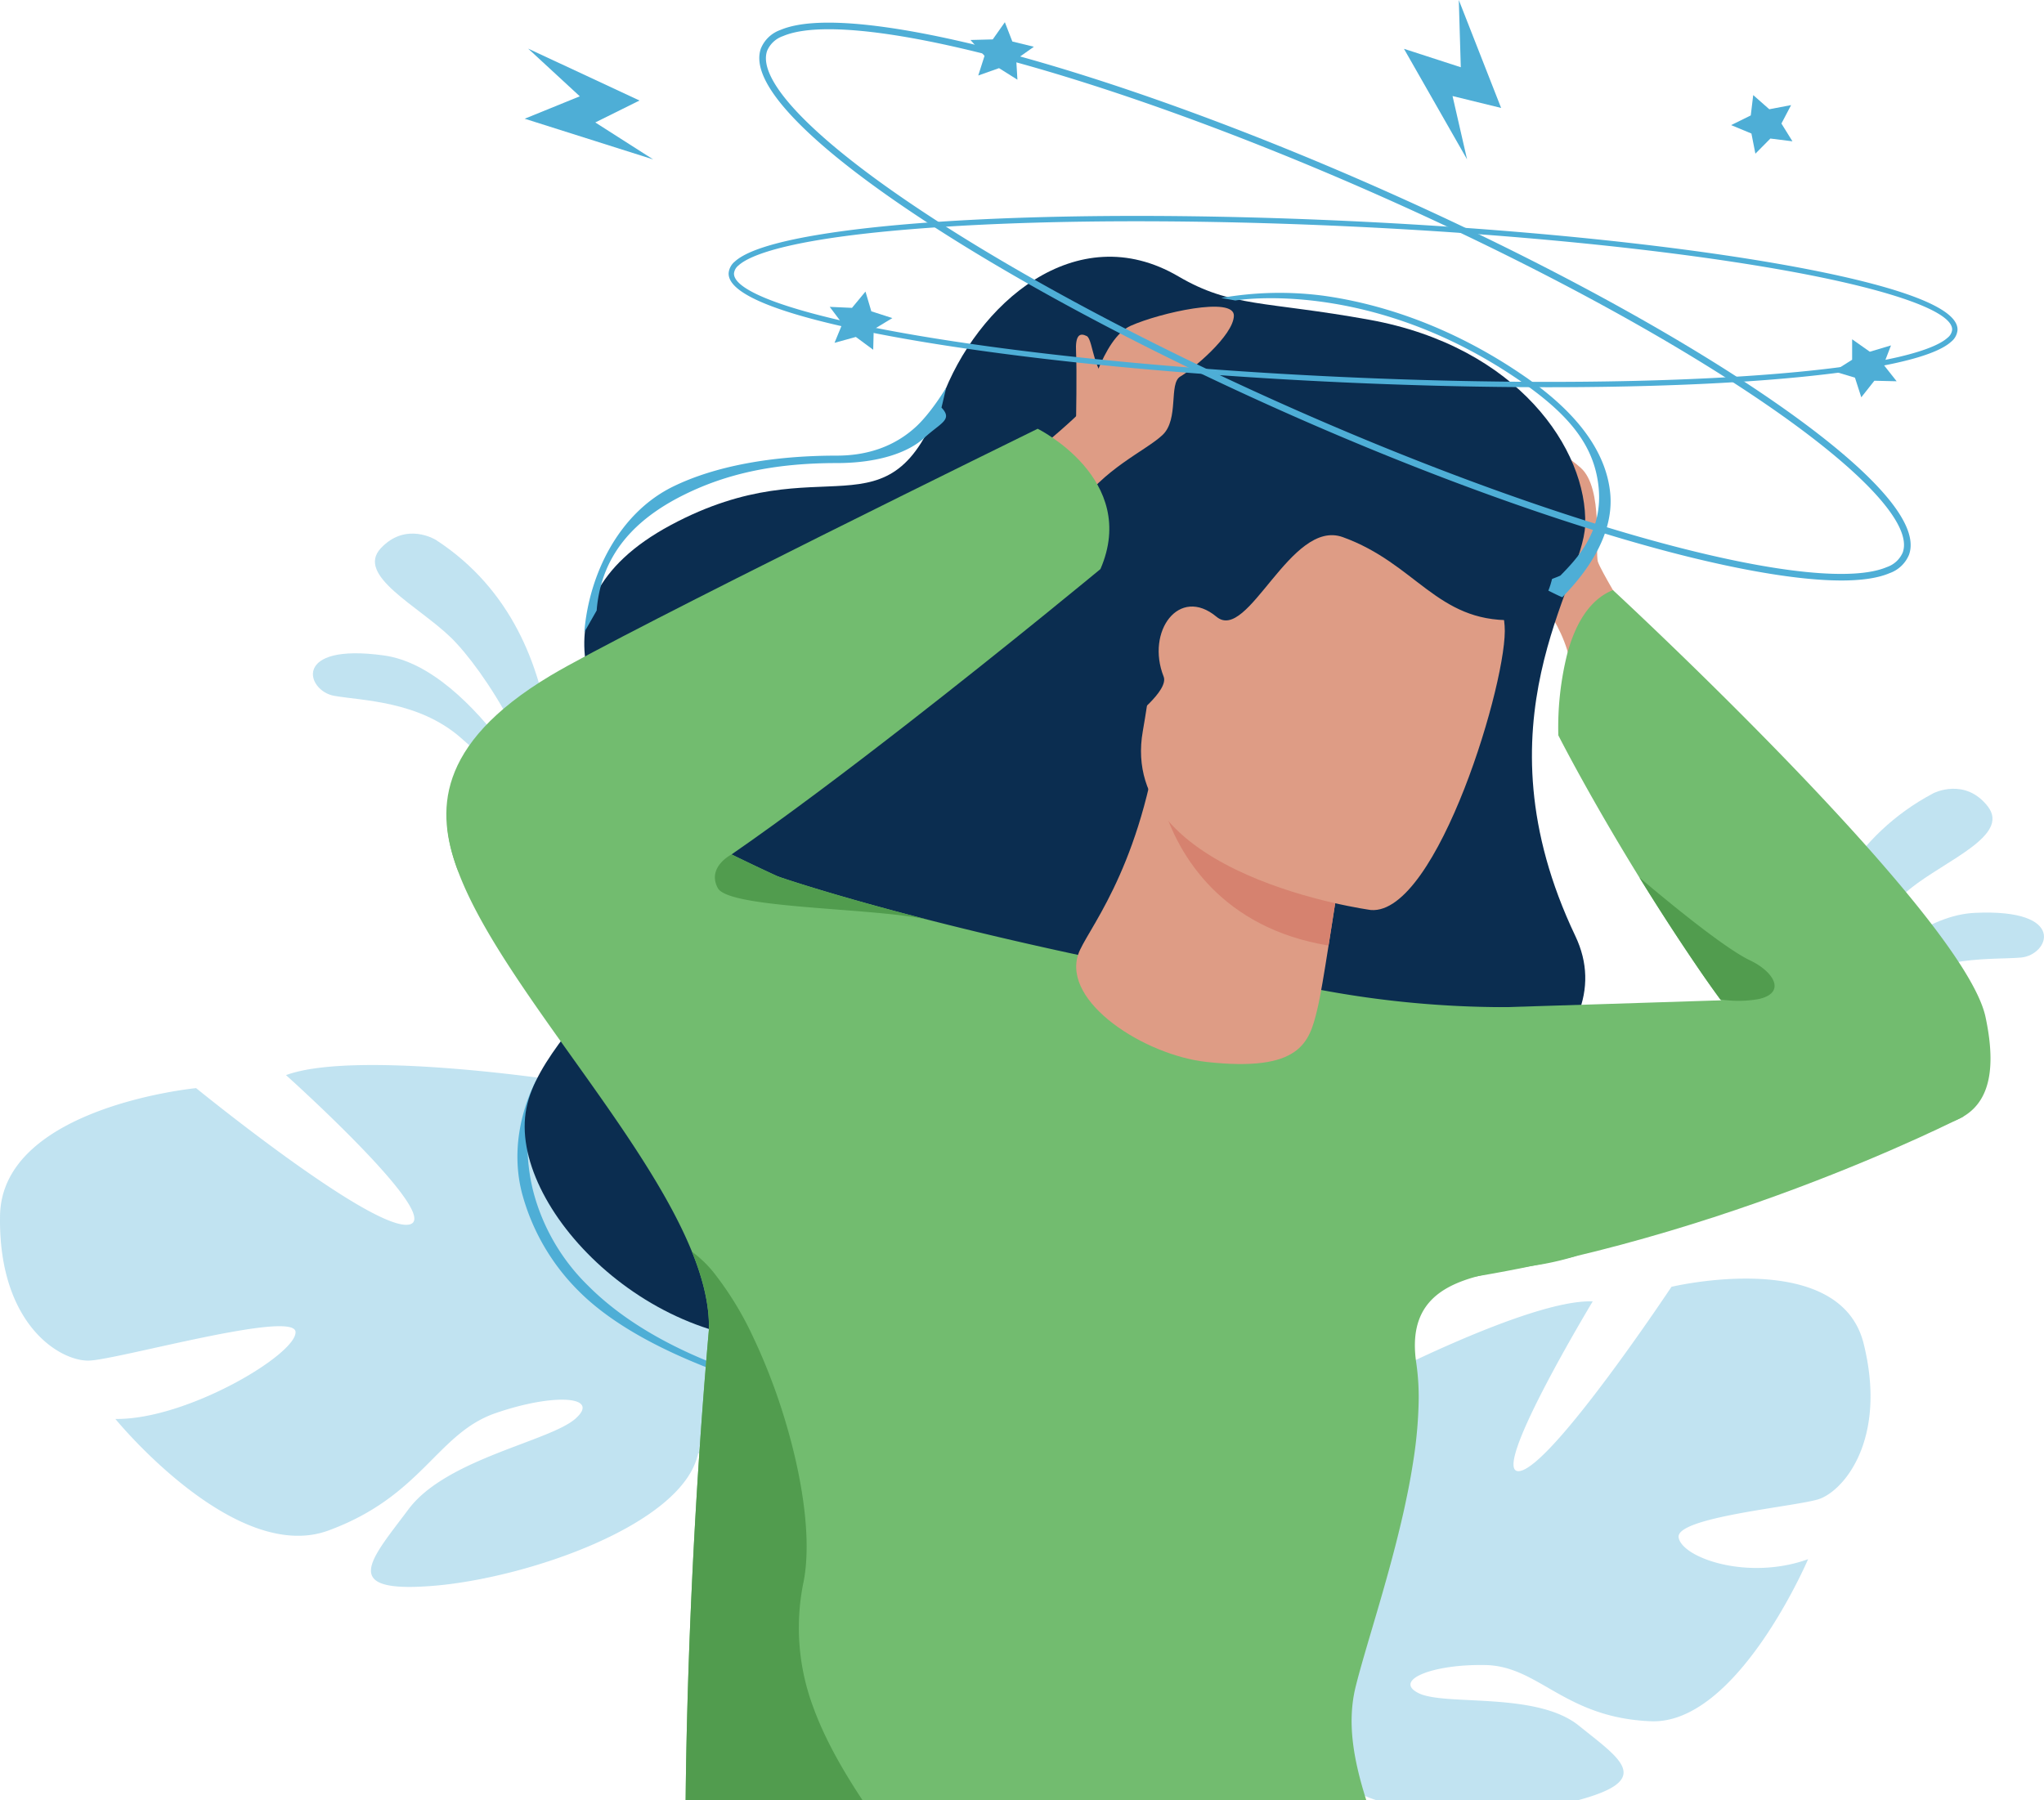
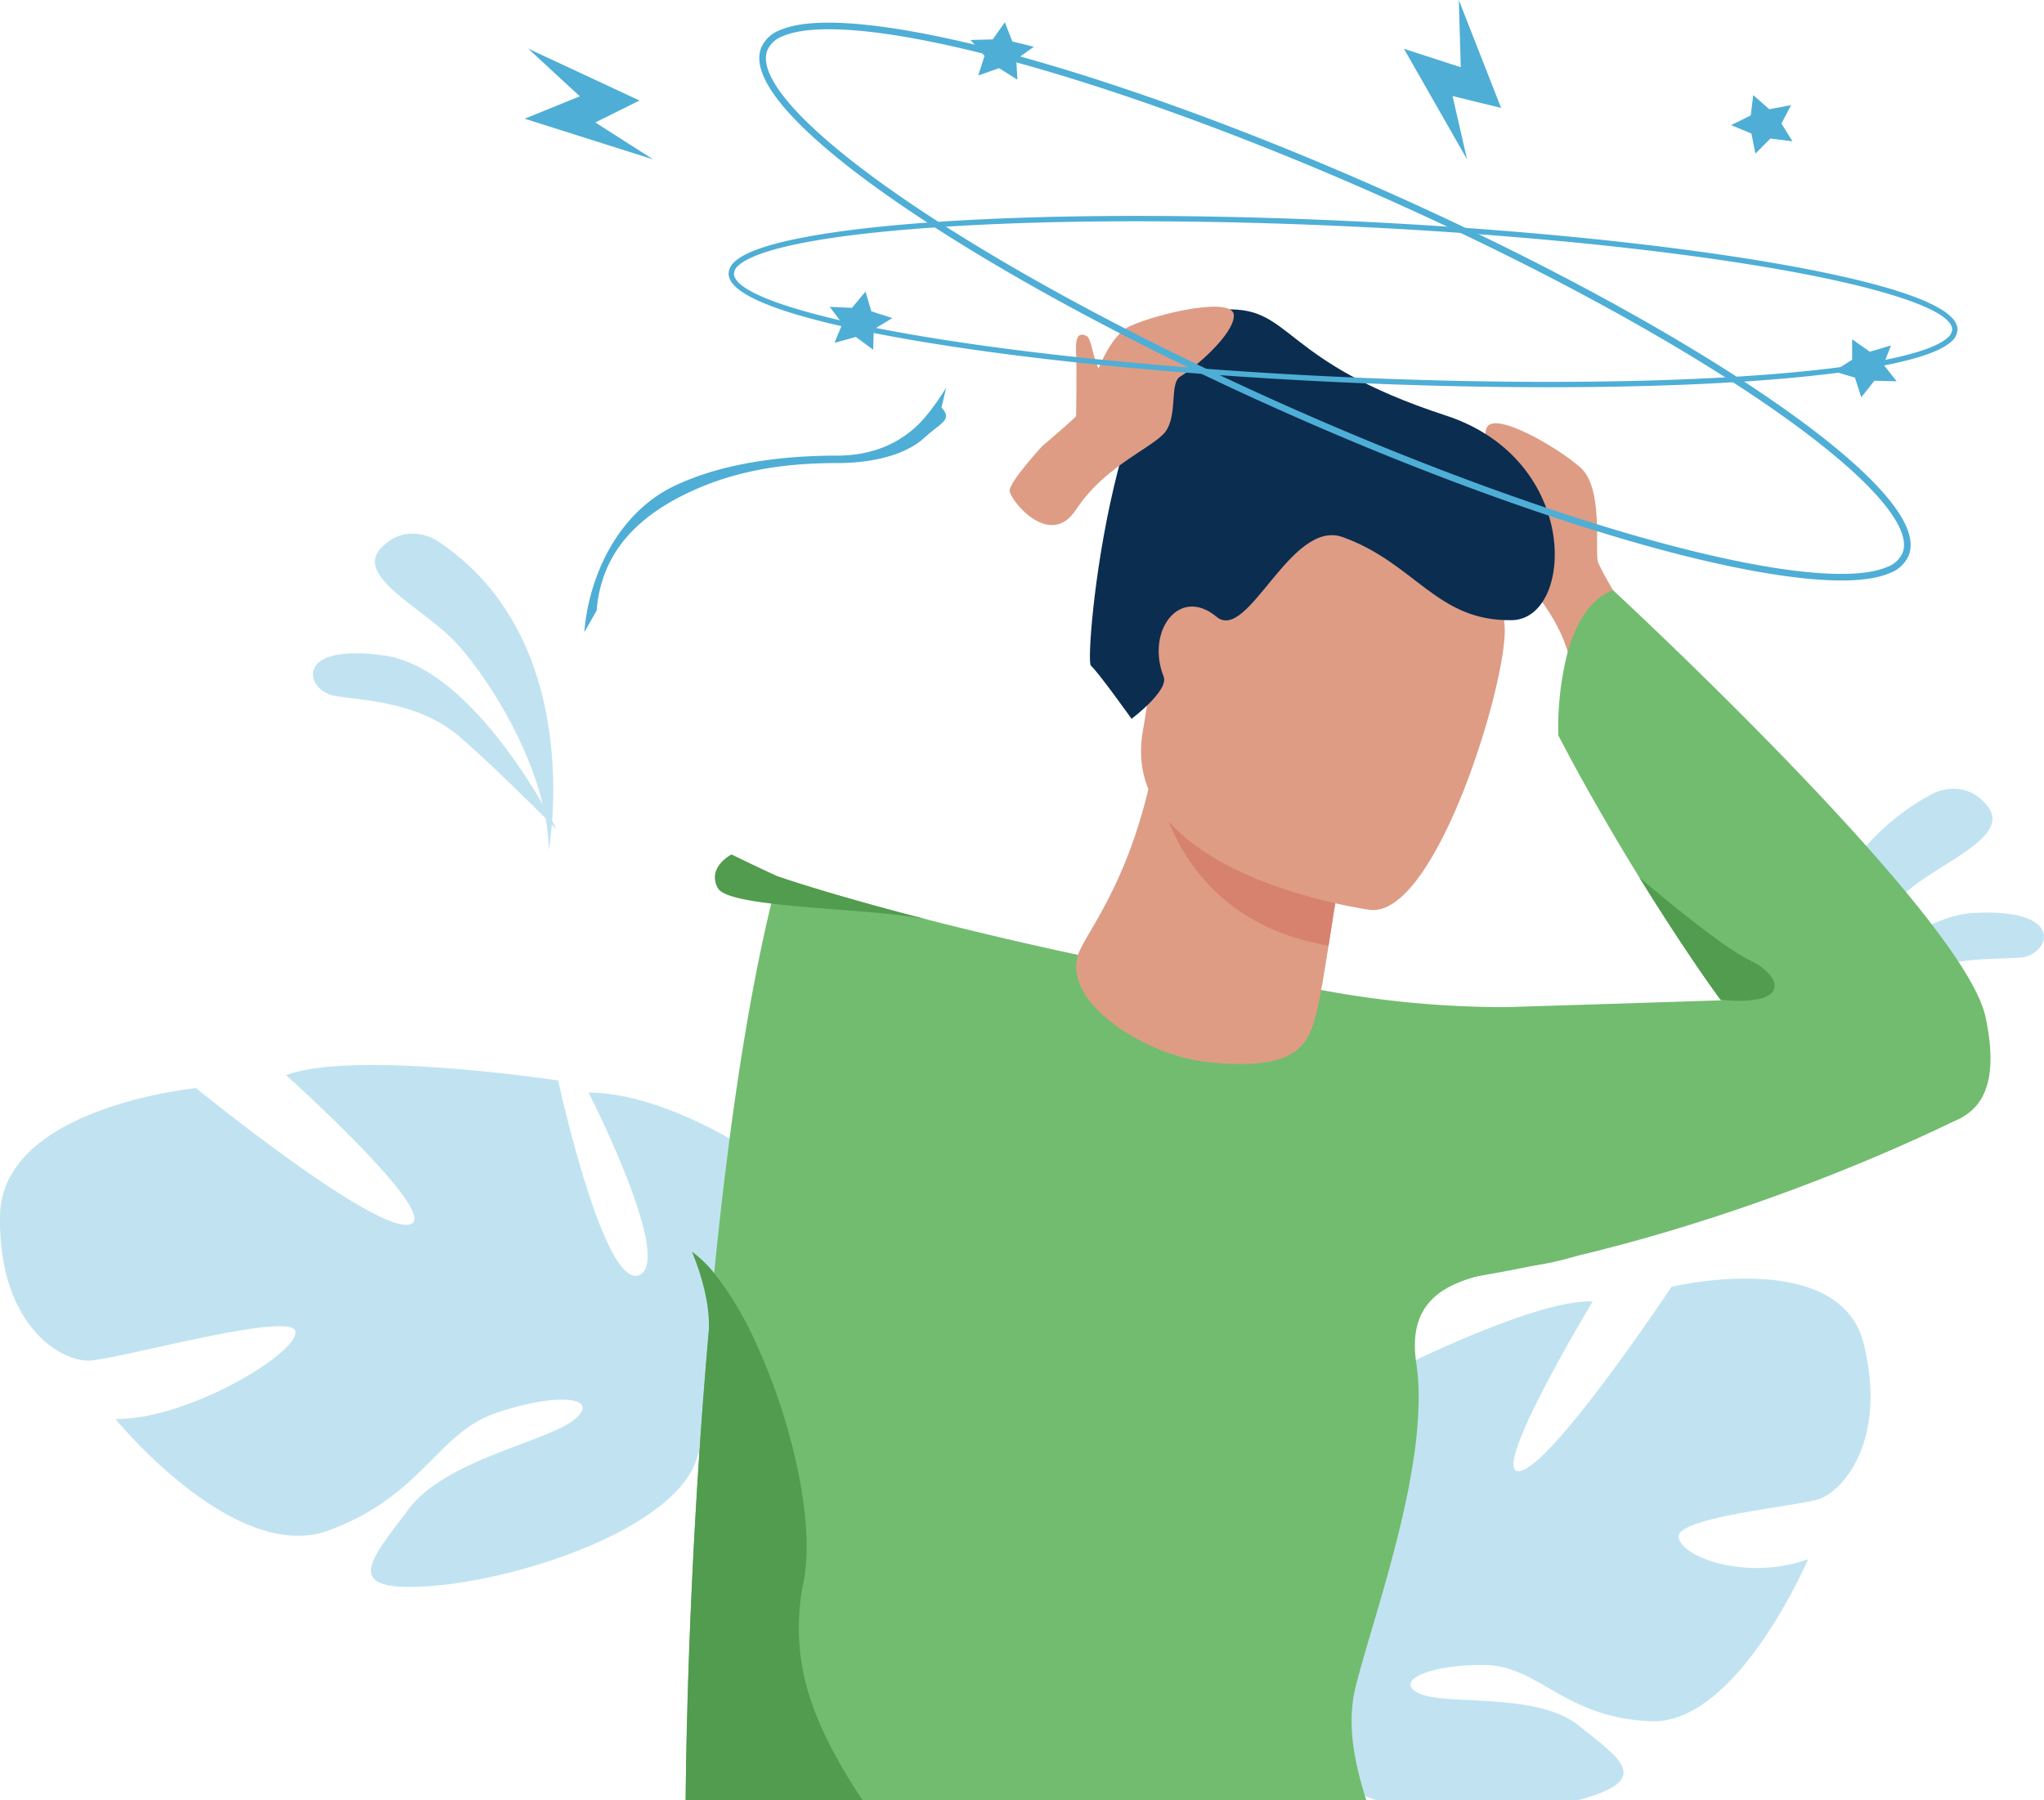
<svg xmlns="http://www.w3.org/2000/svg" width="492.322" height="433.7" viewBox="0 0 492.322 433.7">
  <g id="Group_682" data-name="Group 682" transform="translate(-281.822 -1085.655)">
    <path id="Path_867" data-name="Path 867" d="M1453.2,1558.13c-5.8-23.31-46.281-13.668-46.281-13.668s-28.512,42.95-36.5,44.378,17.53-40.859,17.53-40.859c-15.371-.621-55.181,20.307-55.181,20.307s1.132,48.19-6.8,47.649,1.206-42.906,1.206-42.906c-15.042,5.271-29.449,23.307-29.449,23.307-18.192,29.078,18.519,47.713,18.519,47.713s.014,10.2-5.205,24.106h4.249c2.695-4.532,5.425-8.4,7.5-9.7,2.047,4.508,6.851,7.656,13.086,9.7h48.49c18.484-4.955,10.273-9.883.217-17.995-10.194-8.221-32.138-4.681-38.505-7.774s3.178-7.07,16.077-6.8,19.005,12.726,39.835,13.536,37.835-39.038,37.835-39.038c-14.545,5.241-30.32-.332-31.177-5.208s27.559-7.392,33.566-9.2S1459,1581.443,1453.2,1558.13Zm-131.225,98.526c.261.571.53,1.17.813,1.794A6.994,6.994,0,0,1,1321.975,1656.657Z" transform="translate(-722.501 -148.804)" fill="#4eaed6" opacity="0.35" />
    <g id="Group_615" data-name="Group 615" transform="translate(712.268 1275.674)" opacity="0.35">
      <path id="Path_868" data-name="Path 868" d="M1814.763,1185.836s-4.77-51.578,33.851-71.918c0,0,7.554-3.846,13.034,3.2s-10.152,12.97-18.678,19.825S1816.761,1165.943,1814.763,1185.836Z" transform="translate(-1813.316 -1112.871)" fill="#4eaed6" />
      <path id="Path_869" data-name="Path 869" d="M1809.991,1259.517s22.671-36.924,45.2-37.989,17.853,10.188,11.119,10.768-20.281-.656-31.226,7.23S1809.991,1259.517,1809.991,1259.517Z" transform="translate(-1809.991 -1191.63)" fill="#4eaed6" />
    </g>
    <g id="Group_616" data-name="Group 616" transform="translate(357.193 1214.209)" opacity="0.35">
      <path id="Path_870" data-name="Path 870" d="M613.556,965.324s9.437-50.931-27.176-74.7c0,0-7.173-4.516-13.271,2s8.932,13.839,16.8,21.44S613.374,945.331,613.556,965.324Z" transform="translate(-556.755 -889.104)" fill="#4eaed6" />
      <path id="Path_871" data-name="Path 871" d="M576.026,1036.521s-19.222-38.831-41.565-41.94-18.705,8.523-12.052,9.713,20.257,1.19,30.44,10.038S576.026,1036.521,576.026,1036.521Z" transform="translate(-517.323 -965.226)" fill="#4eaed6" />
    </g>
    <path id="Path_872" data-name="Path 872" d="M242.942,1391.436c.46-26.2,47.225-30.7,47.225-30.7s42.071,34.264,51.173,32.889S311.82,1357.6,311.82,1357.6c16.676-6.139,65.552,1.293,65.552,1.293s10.94,50.287,19.484,46.891S384.7,1361.8,384.7,1361.8c17.8.077,38.134,13.6,38.134,13.6,27.268,23.6-8.221,56.011-8.221,56.011s4.2,17.337,21.232,33.921h0a59.417,59.417,0,0,1,7.987,8.4l-4.51,1.219q-1.013-1.514-2.111-2.879a.025.025,0,0,0-.014-.016l-.032-.039c-.485-.555-1.181-1.344-2.041-2.3l0,0s0,0,0,0c-2.062-2.1-3.5-3.676-4.451-4.835a.063.063,0,0,1-.008-.011c-6.275-6.646-15.019-15.152-19.573-16.2a8,8,0,0,0,.441-2.158l-.441,2.158c-3.527,17.253-41.431,30.218-64.055,31.988s-14.788-6.325-5.7-18.481,34.007-16.338,40.2-21.814-5.266-6.183-19.324-1.3-17.593,19.969-40.2,28.254-51.291-26.881-51.291-26.881c17.25.226,43.69-15.615,43.395-20.969s-42.617,6.632-49.653,6.905S242.481,1417.64,242.942,1391.436Z" transform="translate(38.891 -12.941)" fill="#4eaed6" opacity="0.35" />
    <g id="Group_617" data-name="Group 617" transform="translate(406.449 1345.99)">
-       <path id="Path_873" data-name="Path 873" d="M748.187,1440.171l.561-1.339c-14.928-5.281-26.707-12.178-35.01-20.5a49.056,49.056,0,0,1-13.192-22.45,45.534,45.534,0,0,1,.751-25.552l-.169-1.469c-.187.479-7.124,12.653-3.38,27.132a52.271,52.271,0,0,0,13.687,23.594C719.9,1428.074,733.032,1434.81,748.187,1440.171Z" transform="translate(-696.641 -1368.859)" fill="#4eaed6" />
-     </g>
+       </g>
    <path id="Path_874" data-name="Path 874" d="M1578.71,836.805s-5.321-8.788-6.144-11.057,1.406-17.724-4.158-22.7-21.222-14.06-22.735-9.48,5.058,15.216,7.208,17.613-3.29,9.809-.773,14.613,10.851,11.894,13.562,23.061,16.042,2.388,16.781.345S1578.71,836.805,1578.71,836.805Z" transform="translate(-905.846 395.31)" fill="#de9c85" />
-     <path id="Path_875" data-name="Path 875" d="M906.491,661.445c-25.182-4.562-33.191-2.931-46.025-10.454-24.609-14.425-48.616,6.594-57.048,29.648-12.765,34.9-28.113,10.37-65.217,30.265s-14.439,49.658-9,58.11c23.886,37.081-21.082,58.873-25.767,82.35s30.307,59.932,67.964,55.768,209.27-45.573,184.672-97.246,1.892-84.7,2.377-98.982C959.069,692.724,942.15,667.9,906.491,661.445Z" transform="translate(-294.816 501.247)" fill="#0b2d50" />
    <path id="Path_876" data-name="Path 876" d="M1058.329,1281.376a68.921,68.921,0,0,1-9.916,2.217.025.025,0,0,0-.014,0c-4.45.745-9.1,1.4-13.336,2.516-.005,0-.005,0-.008,0-9.564,2.524-16.959,7.4-14.915,20.986a57.4,57.4,0,0,1,.555,9.721,105.06,105.06,0,0,1-1.233,13.536q-.3,1.957-.648,3.936c-.319,1.8-.67,3.617-1.055,5.428q-.589,2.864-1.269,5.722c-3.653,15.533-8.7,30.476-10.963,39.609-2.2,8.891-.363,18.049,2.566,27.339H844.15c.272-28.2,1.662-63.543,4.425-99.153.132-1.736.275-3.478.415-5.214.041-.519.085-1.041.129-1.56.206-2.519.42-5.043.643-7.557,0-.019,0-.033,0-.052q.6-6.749,1.264-13.451c3.263-32.86,7.774-64.394,13.742-89.036q.808-3.341,1.654-6.51l.022.008a.042.042,0,0,0,.027.011c.843.288,13.237,4.552,36.434,10.487.014,0,.03.008.047.011,9.944,2.544,21.868,5.389,35.712,8.364q4.627,1,9.545,2.005c13.847,2.846,20.057-1.687,37.64,3.651,3.549,1.077,7.395,2.005,11.388,2.8a240.907,240.907,0,0,0,44.216,4.134h.074c6.109,0,10.732,3.184,14.124,8.087C1066.65,1245.316,1064.658,1279.286,1058.329,1281.376Z" transform="translate(-397.184 106.962)" fill="#72bc6f" />
    <g id="Group_618" data-name="Group 618" transform="translate(575.959 1156.206)">
-       <path id="Path_877" data-name="Path 877" d="M1395.926,751.253c4.123-4.222,12.672-13.913,11.519-25.16-.994-9.705-7.674-18.957-19.855-27.5-19.381-13.586-37.548-18.366-49.382-19.984a81.373,81.373,0,0,0-24.456.559l3.41.613c.326-.059,32.969-5.632,69.472,19.963,11.817,8.286,17.07,15.714,18.021,25,1.1,10.7-5.22,17.235-9.171,21.281-.2.2-5.76,2.217-5.76,2.217S1395.813,751.368,1395.926,751.253Z" transform="translate(-1313.752 -677.941)" fill="#4eaed6" />
-     </g>
+       </g>
    <g id="Group_619" data-name="Group 619" transform="translate(541.04 1263.398)">
      <path id="Path_878" data-name="Path 878" d="M1218,1146.268c22.7,2.51,24.759-4.718,26.653-12.491.787-3.218,1.7-8.824,2.757-15.545.438-2.815.907-5.826,1.4-8.943.951-6,2.162-12.157,3.167-16.945,1.1-5.234,1.953-8.836,1.953-8.836l-44.842-14.473-2.666-.856c-5,32.964-17.5,46.692-19.318,52.189C1183.289,1131.94,1203.1,1144.617,1218,1146.268Z" transform="translate(-1186.629 -1068.18)" fill="#de9c85" />
      <path id="Path_879" data-name="Path 879" d="M1262.332,1125.983c3.706,12.674,14.537,30,39.987,34.174.438-2.815.907-5.826,1.4-8.943.951-6,2.162-12.157,3.167-16.945Z" transform="translate(-1241.538 -1110.105)" fill="#d6826f" />
    </g>
    <path id="Path_880" data-name="Path 880" d="M1298.82,957.459s-61.084-8.188-54.95-43.072,2.38-59.434,41.639-55.681,44.478,18.186,45.512,30.287S1314.867,958.69,1298.82,957.459Z" transform="translate(-686.793 347.428)" fill="#de9c85" />
    <path id="Path_881" data-name="Path 881" d="M1259.556,747.323c17.6,6.366,22.62,20.361,40.775,20,14.9-.294,16.77-38.623-16.014-49.317-39.769-12.974-36.766-26.163-53-25.524-26.81,1.055-34.137,84.37-32.446,85.8s9.8,12.811,9.8,12.811,9.057-6.812,7.725-10.179c-4.3-10.877,3.716-21.909,12.733-14.41C1236.743,772.843,1246.968,742.77,1259.556,747.323Z" transform="translate(-654.299 467.733)" fill="#0b2d50" />
-     <path id="Path_882" data-name="Path 882" d="M635.341,1116.589c3.03,27.039,45.364,68.259,58.841,101.534h0c2.674,6.592,4.213,12.875,4.088,18.67v.04c-.258,11.368,4.509,11.024,11.744,4.224,20.958-19.7,62.629-93.618,62.629-93.618s-12.556-1.292-38.059-11.311c-5.849-2.3-12.384-5.056-19.6-8.365a.038.038,0,0,1-.027-.011.043.043,0,0,0-.019-.007q-5.358-2.46-11.221-5.325h0c-8.39-4.112-17.554-8.9-27.5-14.454C663.464,1100.843,633.932,1103.972,635.341,1116.589Z" transform="translate(-245.696 169.077)" fill="#72bc6f" />
    <path id="Path_883" data-name="Path 883" d="M1609.307,973.643s7.27,14.382,19.521,34.241l0,0c4.092,6.631,8.742,13.873,13.86,21.394q2.916,4.284,5.638,7.992c.055.075.105.143.16.215,17.221,23.418,29.118,30.368,41.815,30.745,5.325.158,10.518-.079,14.625-1.78,6.743-2.788,10.565-9.524,7.278-24.94-5.291-24.81-89.74-102.844-89.74-102.844-5.8,2.3-9.062,8.408-10.893,14.892A73.17,73.17,0,0,0,1609.307,973.643Z" transform="translate(-952.144 289.154)" fill="#72bc6f" />
    <path id="Path_884" data-name="Path 884" d="M1382.743,1297.839s107.368-3.328,121.465-3.908,21.889,29.211,21.889,29.211-63.312,32.616-132.273,40.649S1382.743,1297.839,1382.743,1297.839Z" transform="translate(-771.347 31.483)" fill="#72bc6f" />
    <path id="Path_885" data-name="Path 885" d="M1136.04,723.7s8.069-6.792,9.631-8.706,4.758-17.224,11.749-20.334,24.968-7.177,24.829-2.392-10.03,12.968-12.893,14.618-.251,10.262-4.29,14.09-14.384,8.134-20.794,17.942-16.041-2.392-16.041-4.545S1136.04,723.7,1136.04,723.7Z" transform="translate(-603.231 469.468)" fill="#de9c85" />
-     <path id="Path_886" data-name="Path 886" d="M636.891,903.036c3.062,8.366,23.26,10.284,36.785,12.444,3.865.617,15.16-6.014,29.329-15.8,12.74-8.8,27.8-20.16,41.869-31.1,0,0,.008,0,.012-.007,25.065-19.489,46.977-37.642,46.977-37.642,9.382-21.681-15.114-33.806-15.114-33.806s-99.529,48.8-117.339,59.467C631.384,873.381,632.035,889.768,636.891,903.036Z" transform="translate(-244.988 391.819)" fill="#72bc6f" />
    <path id="Path_887" data-name="Path 887" d="M1186.427,735.438s.219-12.488,0-16.61.87-4.729,2.568-3.88,1.434,10.548,7.106,11.881S1188.23,738.348,1186.427,735.438Z" transform="translate(-645.422 451.663)" fill="#de9c85" />
    <g id="Group_620" data-name="Group 620" transform="translate(457.321 1137.669)">
      <path id="Path_888" data-name="Path 888" d="M1029.064,650.525c-39.385-1.824-76.339-5.5-104.054-10.338-19.842-3.467-43.437-9.047-43.161-15.946a4.048,4.048,0,0,1,1.495-2.794c6.452-5.919,33.643-8.547,49.277-9.586,27.1-1.8,61.906-1.873,98-.2,39.385,1.824,76.338,5.5,104.053,10.338,19.842,3.466,43.437,9.047,43.162,15.945a4.049,4.049,0,0,1-1.495,2.794c-6.452,5.919-33.643,8.547-49.277,9.586-14.084.936-30.246,1.405-47.589,1.405C1063.444,651.729,1046.4,651.328,1029.064,650.525Zm-96.358-37.376c-36.029,2.4-45.845,6.823-48.49,9.249a2.833,2.833,0,0,0-1.078,1.894c-.18,4.52,15.556,9.986,42.094,14.622,27.663,4.833,64.559,8.5,103.891,10.32,36.048,1.67,70.8,1.6,97.856-.2,36.029-2.4,45.845-6.823,48.49-9.249a2.833,2.833,0,0,0,1.077-1.894c.18-4.52-15.556-9.986-42.094-14.622-27.663-4.833-64.559-8.5-103.891-10.32-17.322-.8-34.34-1.2-50.354-1.2C962.9,611.747,946.76,612.215,932.706,613.149Z" transform="translate(-881.846 -610.456)" fill="#4eaed6" />
    </g>
    <path id="Path_889" data-name="Path 889" d="M1127.856,568.451c-26.17-6.881-58.34-18.513-90.584-32.756-36.772-16.242-70.329-34.308-94.489-50.87-11.778-8.073-20.691-15.359-26.49-21.655-6.182-6.71-8.59-12.1-7.156-16.025a7.925,7.925,0,0,1,4.695-4.425c11.146-4.742,38.051,1.186,53.1,5.141,26.17,6.881,58.34,18.513,90.584,32.756,36.772,16.242,70.329,34.308,94.489,50.87,11.778,8.074,20.691,15.359,26.491,21.655,6.182,6.71,8.59,12.1,7.156,16.026a7.925,7.925,0,0,1-4.694,4.425c-2.935,1.249-6.962,1.758-11.578,1.758C1156.461,575.35,1138.94,571.365,1127.856,568.451ZM914.459,444.2a6.407,6.407,0,0,0-3.816,3.5c-2.443,6.685,9.6,19.736,33.047,35.807,24.081,16.507,57.546,34.522,94.23,50.725,32.169,14.209,64.254,25.812,90.344,32.672,25.636,6.74,44.125,8.592,52.061,5.216a6.407,6.407,0,0,0,3.816-3.5c2.443-6.685-9.6-19.736-33.047-35.807-24.081-16.507-57.546-34.522-94.231-50.726-32.169-14.209-64.253-25.812-90.344-32.671-17.271-4.541-31.3-6.863-41.039-6.863C920.763,442.549,917.048,443.095,914.459,444.2Z" transform="translate(-444.029 650.149)" fill="#4eaed6" />
    <path id="Path_890" data-name="Path 890" d="M1099.3,444.722l-5.362.14,3.382,3.827-1.512,4.73,5.005-1.774,4.428,2.784-.289-4.923,4.249-3.01-5.184-1.269-1.8-4.644Z" transform="translate(-578.362 650.425)" fill="#4eaed6" />
    <path id="Path_891" data-name="Path 891" d="M1855.342,723.586l-4.42,2.794,5.1,1.525,1.525,4.727,3.154-3.988,5.363.128-3.152-3.99,1.789-4.648-5.1,1.522-4.257-3Z" transform="translate(-1127.412 448.734)" fill="#4eaed6" />
    <path id="Path_892" data-name="Path 892" d="M1765.646,509.4l-4.727,2.331,4.888,2.03.952,4.852,3.612-3.646,5.315.668-2.656-4.284,2.333-4.44-5.253,1-3.873-3.412Z" transform="translate(-1062.131 604.064)" fill="#4eaed6" />
    <path id="Path_893" data-name="Path 893" d="M975.86,680.74,970.5,680.5l3.054,4.054-1.9,4.61,5.138-1.416,4.182,3.087.122-4.929,4.487-2.7-5.063-1.63-1.409-4.757Z" transform="translate(-488.828 479.08)" fill="#4eaed6" />
    <g id="Group_623" data-name="Group 623" transform="translate(422.574 1178.996)">
      <path id="Path_894" data-name="Path 894" d="M755.5,819.582v0l0,0,2.811-4.934a33.008,33.008,0,0,1,1.031-6.039v-.007c2.683-9.919,9.9-16.9,20.345-22,9.69-4.733,20.97-7.475,36.462-7.475,10.167,0,17.3-2.623,21.017-6.029l0,0c4.021-3.7,7-4.37,4.2-7.335l1.14-4.826v-.011c-.14.258-3.682,6.161-7.36,9.516-5.013,4.575-11.408,6.893-19.006,6.893-15.812,0-29.442,2.577-39.41,7.446-13.083,6.395-20.279,21.208-21.392,35.077Z" transform="translate(-755.348 -760.911)" fill="#4eaed6" />
    </g>
    <path id="Path_895" data-name="Path 895" d="M849.762,1537.508c.118-5.779-1.42-12.045-4.087-18.618a27.951,27.951,0,0,1,5.354,5.167,78.706,78.706,0,0,1,9.6,15.874c.3.621.588,1.252.879,1.892a145.294,145.294,0,0,1,7.315,20.148c3.771,13.317,5.56,26.823,3.777,36.228a54.566,54.566,0,0,0,2.307,30.476c2.467,6.776,6.334,14.034,11.858,22.368H844.15c.272-28.2,1.662-63.542,4.425-99.153.132-1.736.275-3.478.415-5.214.041-.519.085-1.041.129-1.56.206-2.519.42-5.043.643-7.557Z" transform="translate(-397.184 -131.689)" fill="#519c4e" />
    <path id="Path_896" data-name="Path 896" d="M1487.252,421.1l10.192,26-11.7-2.867,3.5,15.262-15.2-26.639,13.687,4.44Z" transform="translate(-854.06 664.559)" fill="#4eaed6" />
    <path id="Path_897" data-name="Path 897" d="M703.848,463.74l26.822,12.5-10.651,5.287,13.937,8.9-30.939-9.8,13.273-5.4Z" transform="translate(-294.816 633.628)" fill="#4eaed6" />
    <path id="Path_898" data-name="Path 898" d="M1680.463,1190.658c4.092,6.631,8.742,13.873,13.86,21.394q2.916,4.284,5.638,7.992a13.086,13.086,0,0,0,1.366.179h.008a27.946,27.946,0,0,0,7.777-.251c6.762-1.446,3.893-6.542-2.042-9.362C1699.586,1207.053,1680.783,1190.934,1680.463,1190.658Z" transform="translate(-1003.775 106.383)" fill="#519c4e" />
    <path id="Path_899" data-name="Path 899" d="M870.508,1178.591c.968,1.791,6.094,2.9,12.865,3.718,6.352.771,14.149,1.288,21.306,1.873,6.766.556,12.958,1.17,16.831,2.124-23.2-5.935-35.591-10.2-36.435-10.489a.038.038,0,0,1-.028-.011.041.041,0,0,0-.019-.007q-5.358-2.46-11.221-5.325h0S867.775,1173.528,870.508,1178.591Z" transform="translate(-415.785 121.023)" fill="#519c4e" />
  </g>
</svg>